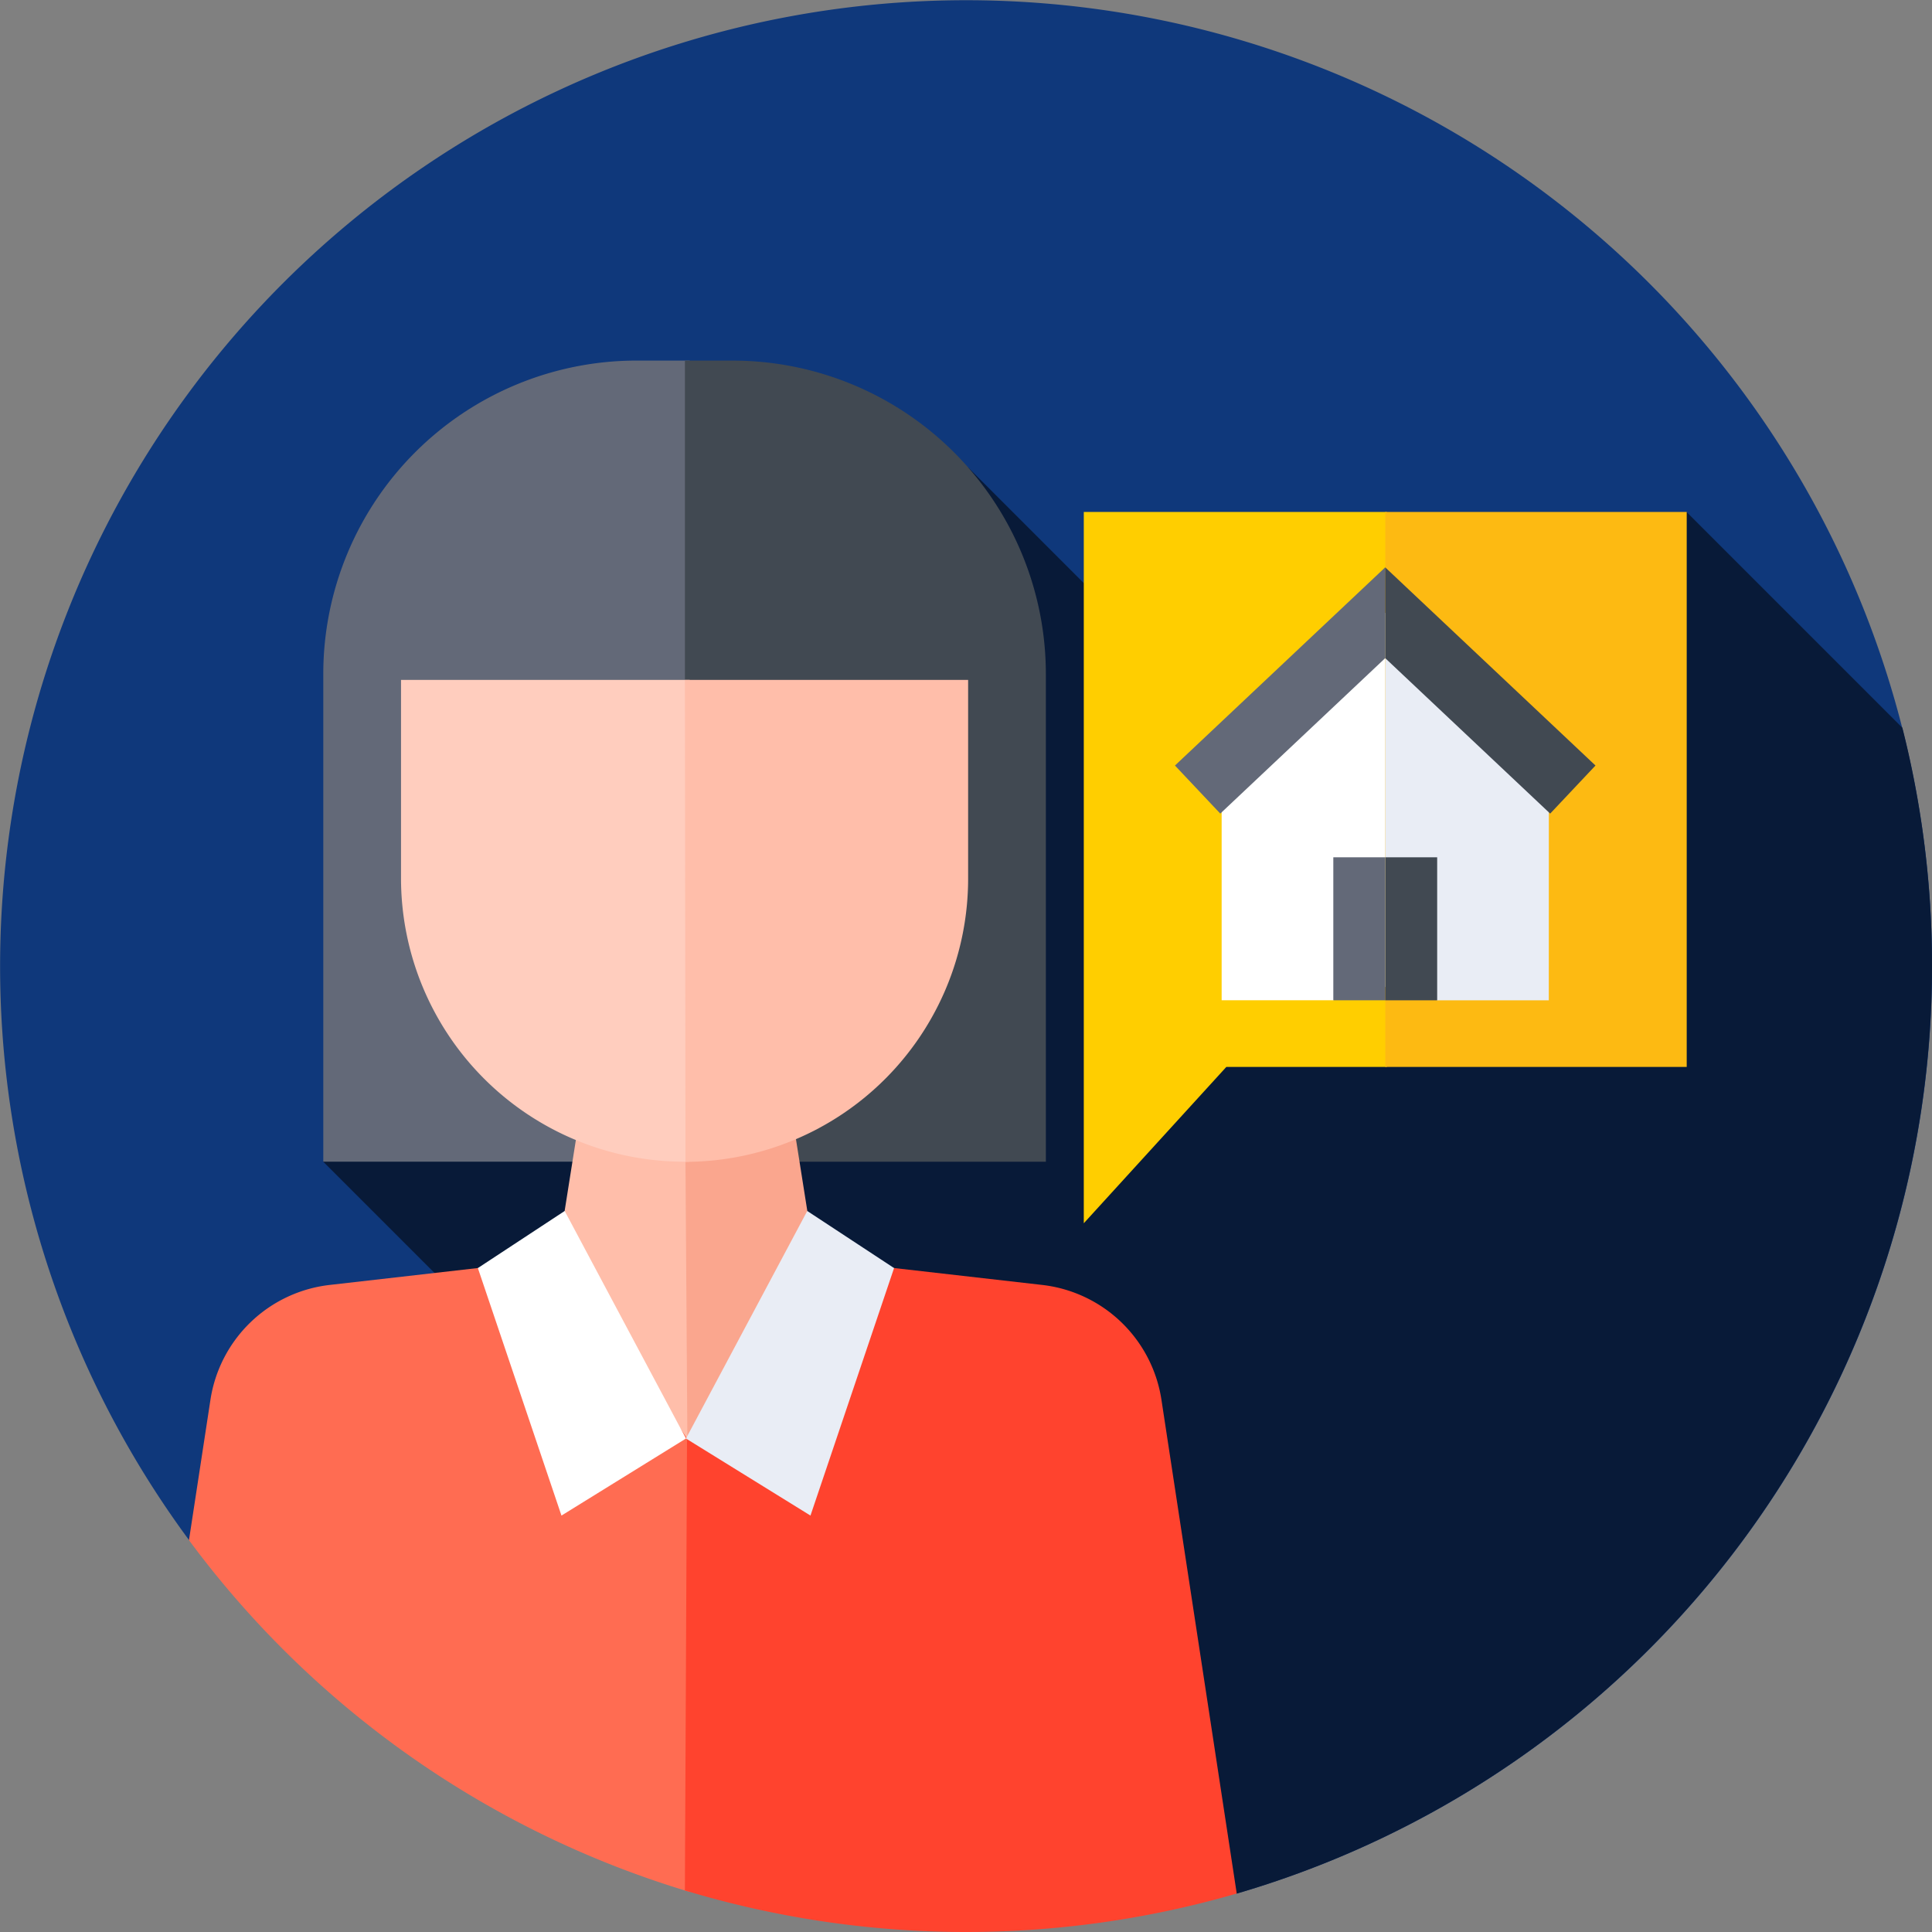
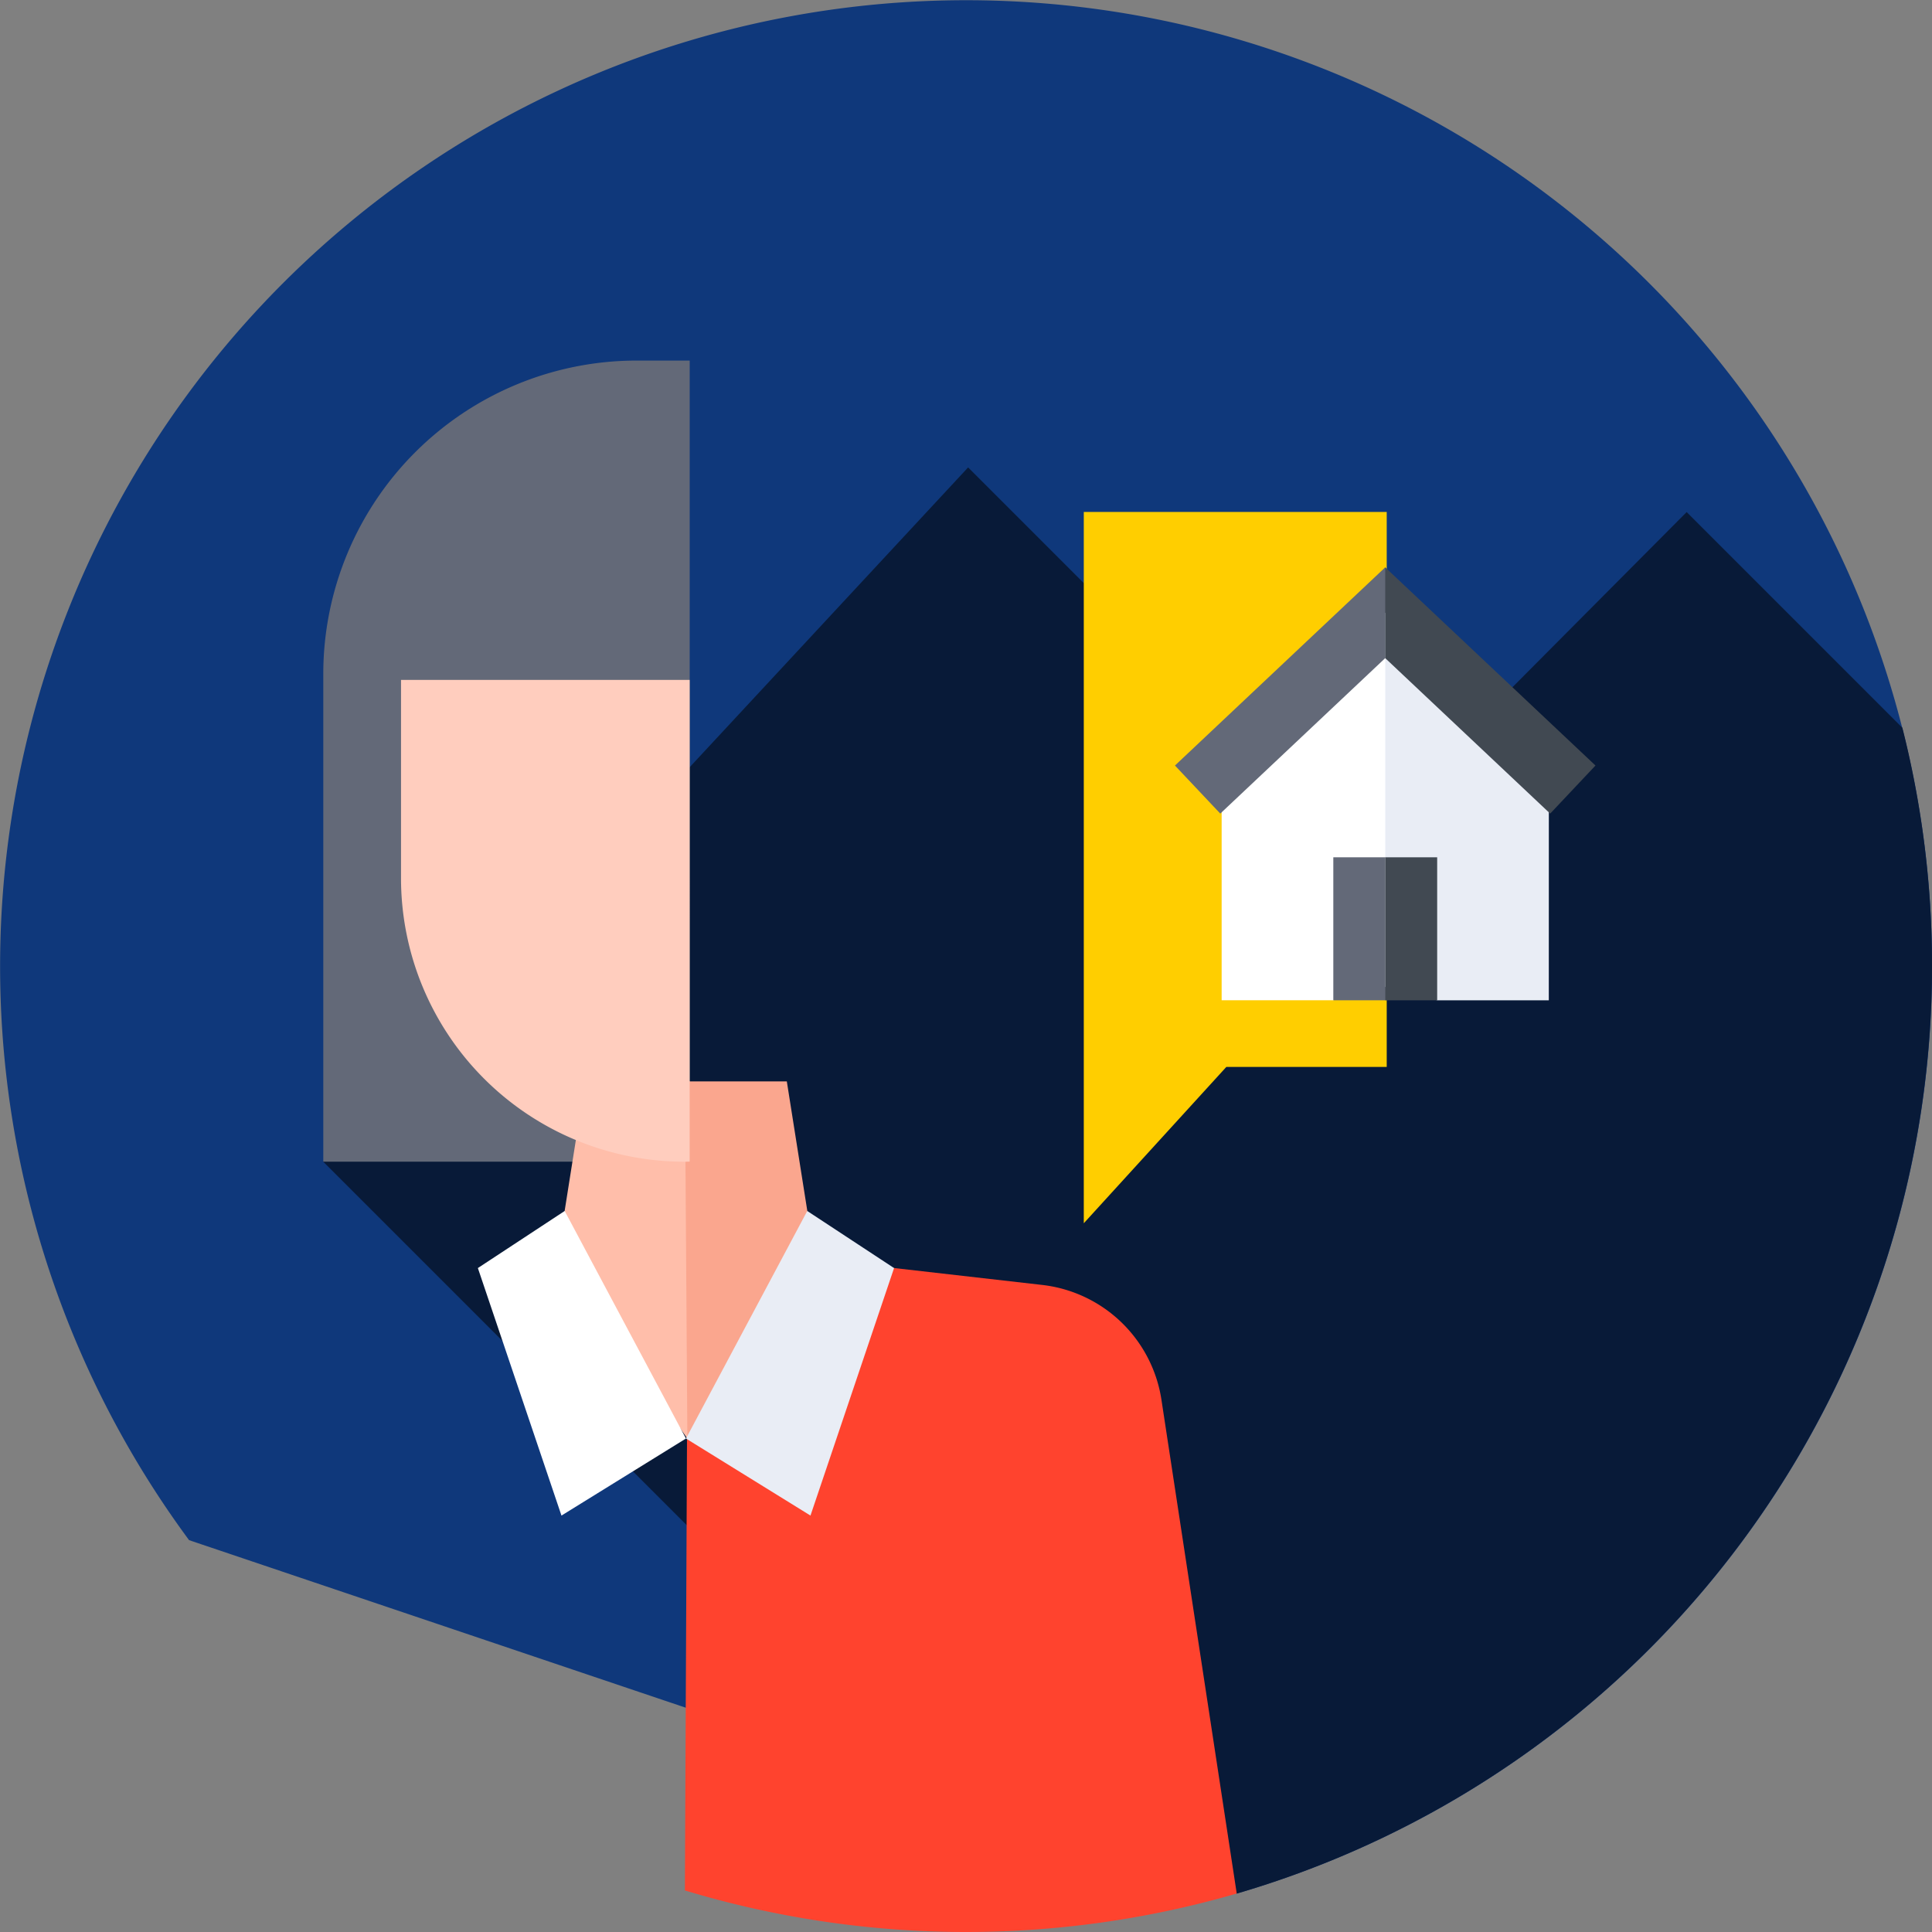
<svg xmlns="http://www.w3.org/2000/svg" width="90" height="90" viewBox="0 0 90 90">
  <rect x="0" y="0" width="90" height="90" fill="#808080" stroke="none" />
  <path d="M8.808,71.746a45,45,0,1,1,48.8,16.463Z" fill="#0f387b" />
  <path d="M160.611,147.1a45.1,45.1,0,0,0-1.38-11.1l-10.049-10.049-15.656,15.74L115.71,123.871,85.67,156.214,115.455,186l12.768,4.307A45.02,45.02,0,0,0,160.611,147.1Z" transform="translate(-70.611 -102.097)" fill="#081a38" />
  <g transform="translate(15.059 16.797)">
    <path d="M100.271,95.555a14.6,14.6,0,0,0-14.6,14.6v22.719h17.069V95.555Z" transform="translate(-85.67 -95.555)" fill="#636978" />
  </g>
  <g transform="translate(31.905 16.797)">
-     <path d="M198.321,110.157a14.6,14.6,0,0,0-14.6-14.6h-2.214v37.32h16.815V110.157Z" transform="translate(-181.506 -95.556)" fill="#414952" />
-   </g>
+     </g>
  <g transform="translate(50.487 23.849)">
    <path d="M287.213,135.676v33.135l6.64-7.282h7.472V135.676Z" transform="translate(-287.213 -135.676)" fill="#ffce00" />
  </g>
  <g transform="translate(54.734 26.43)">
    <g transform="translate(2.175 2.114)">
      <path d="M331.37,162.386l-7.62,7.181v10.872h5.2l2.417-.624.07.018V162.452Z" transform="translate(-323.75 -162.386)" fill="#fff" />
    </g>
    <path d="M321.172,150.358l-9.794,9.231,2.111,2.239,7.684-7.242.07.066v-4.229Z" transform="translate(-311.378 -150.358)" fill="#636978" />
    <g transform="translate(7.377 13.506)">
      <path d="M353.345,227.194h2.487v6.661h-2.487Z" transform="translate(-353.345 -227.194)" fill="#636978" />
    </g>
  </g>
  <g transform="translate(64.529 23.849)">
-     <path d="M367.1,135.676h14.042v25.853H367.1Z" transform="translate(-367.097 -135.676)" fill="#fdba12" />
-   </g>
+     </g>
  <g transform="translate(64.529 28.544)">
    <path d="M374.717,180.44h-5.2l-2.417-.624v-17.43l7.62,7.181Z" transform="translate(-367.097 -162.386)" fill="#e9edf5" />
  </g>
  <g transform="translate(64.529 26.43)">
    <path d="M374.781,161.829l-7.684-7.242v-4.229l9.795,9.231Z" transform="translate(-367.097 -150.358)" fill="#414952" />
  </g>
  <g transform="translate(64.529 39.936)">
    <path d="M367.1,227.194h2.417v6.662H367.1Z" transform="translate(-367.097 -227.194)" fill="#414952" />
  </g>
  <g transform="translate(8.808 31.674)">
    <g transform="translate(0 18.702)">
      <g transform="translate(0 7.54)">
-         <path d="M73.317,335.347l-6.425-5.87a2.976,2.976,0,0,1-1.9.99l-8.334.951A6.35,6.35,0,0,0,51.1,336.77l-1,6.537a45.073,45.073,0,0,0,23.321,16.385V335.223Z" transform="translate(-50.105 -329.477)" fill="#ff6c52" />
-       </g>
+         </g>
      <g transform="translate(23.098 6.794)">
        <path d="M207.212,356.272l-3.507-23a6.35,6.35,0,0,0-5.558-5.352l-8.335-.951a2.98,2.98,0,0,1-2.379-1.736l-5.814,6.616-.114,24.278a45.272,45.272,0,0,0,25.706.145Z" transform="translate(-181.506 -325.233)" fill="#ff432e" />
      </g>
      <g transform="translate(16.787)">
        <path d="M147.266,286.583l-.955,6.035a2.976,2.976,0,0,1-.708,1.5l6.425,9.1.109-.184V286.583Z" transform="translate(-145.603 -286.583)" fill="#ffbeaa" />
      </g>
      <g transform="translate(23.098)">
        <path d="M187.434,293.377a2.978,2.978,0,0,1-.226-.759l-.955-6.035h-4.747l.114,16.635Z" transform="translate(-181.506 -286.583)" fill="#faa68e" />
      </g>
    </g>
    <g transform="translate(9.873)">
      <path d="M106.271,180.188v9.234a13.209,13.209,0,0,0,13.209,13.209c.08,0,.159,0,.238-.006V180.188Z" transform="translate(-106.271 -180.188)" fill="#ffcdbe" />
    </g>
    <g transform="translate(23.098)">
-       <path d="M181.507,180.188l.026,22.449A13.192,13.192,0,0,0,194.7,189.422v-9.234Z" transform="translate(-181.507 -180.188)" fill="#ffbeaa" />
-     </g>
+       </g>
    <g transform="translate(13.45 24.738)">
      <path d="M136.32,331.517l-5.8,3.589-3.894-11.53,4.044-2.659Z" transform="translate(-126.623 -320.917)" fill="#fff" />
      <g transform="translate(9.697)">
        <path d="M181.786,331.517l5.8,3.589,3.894-11.53-4.044-2.659Z" transform="translate(-181.786 -320.917)" fill="#e9edf5" />
      </g>
    </g>
  </g>
</svg>